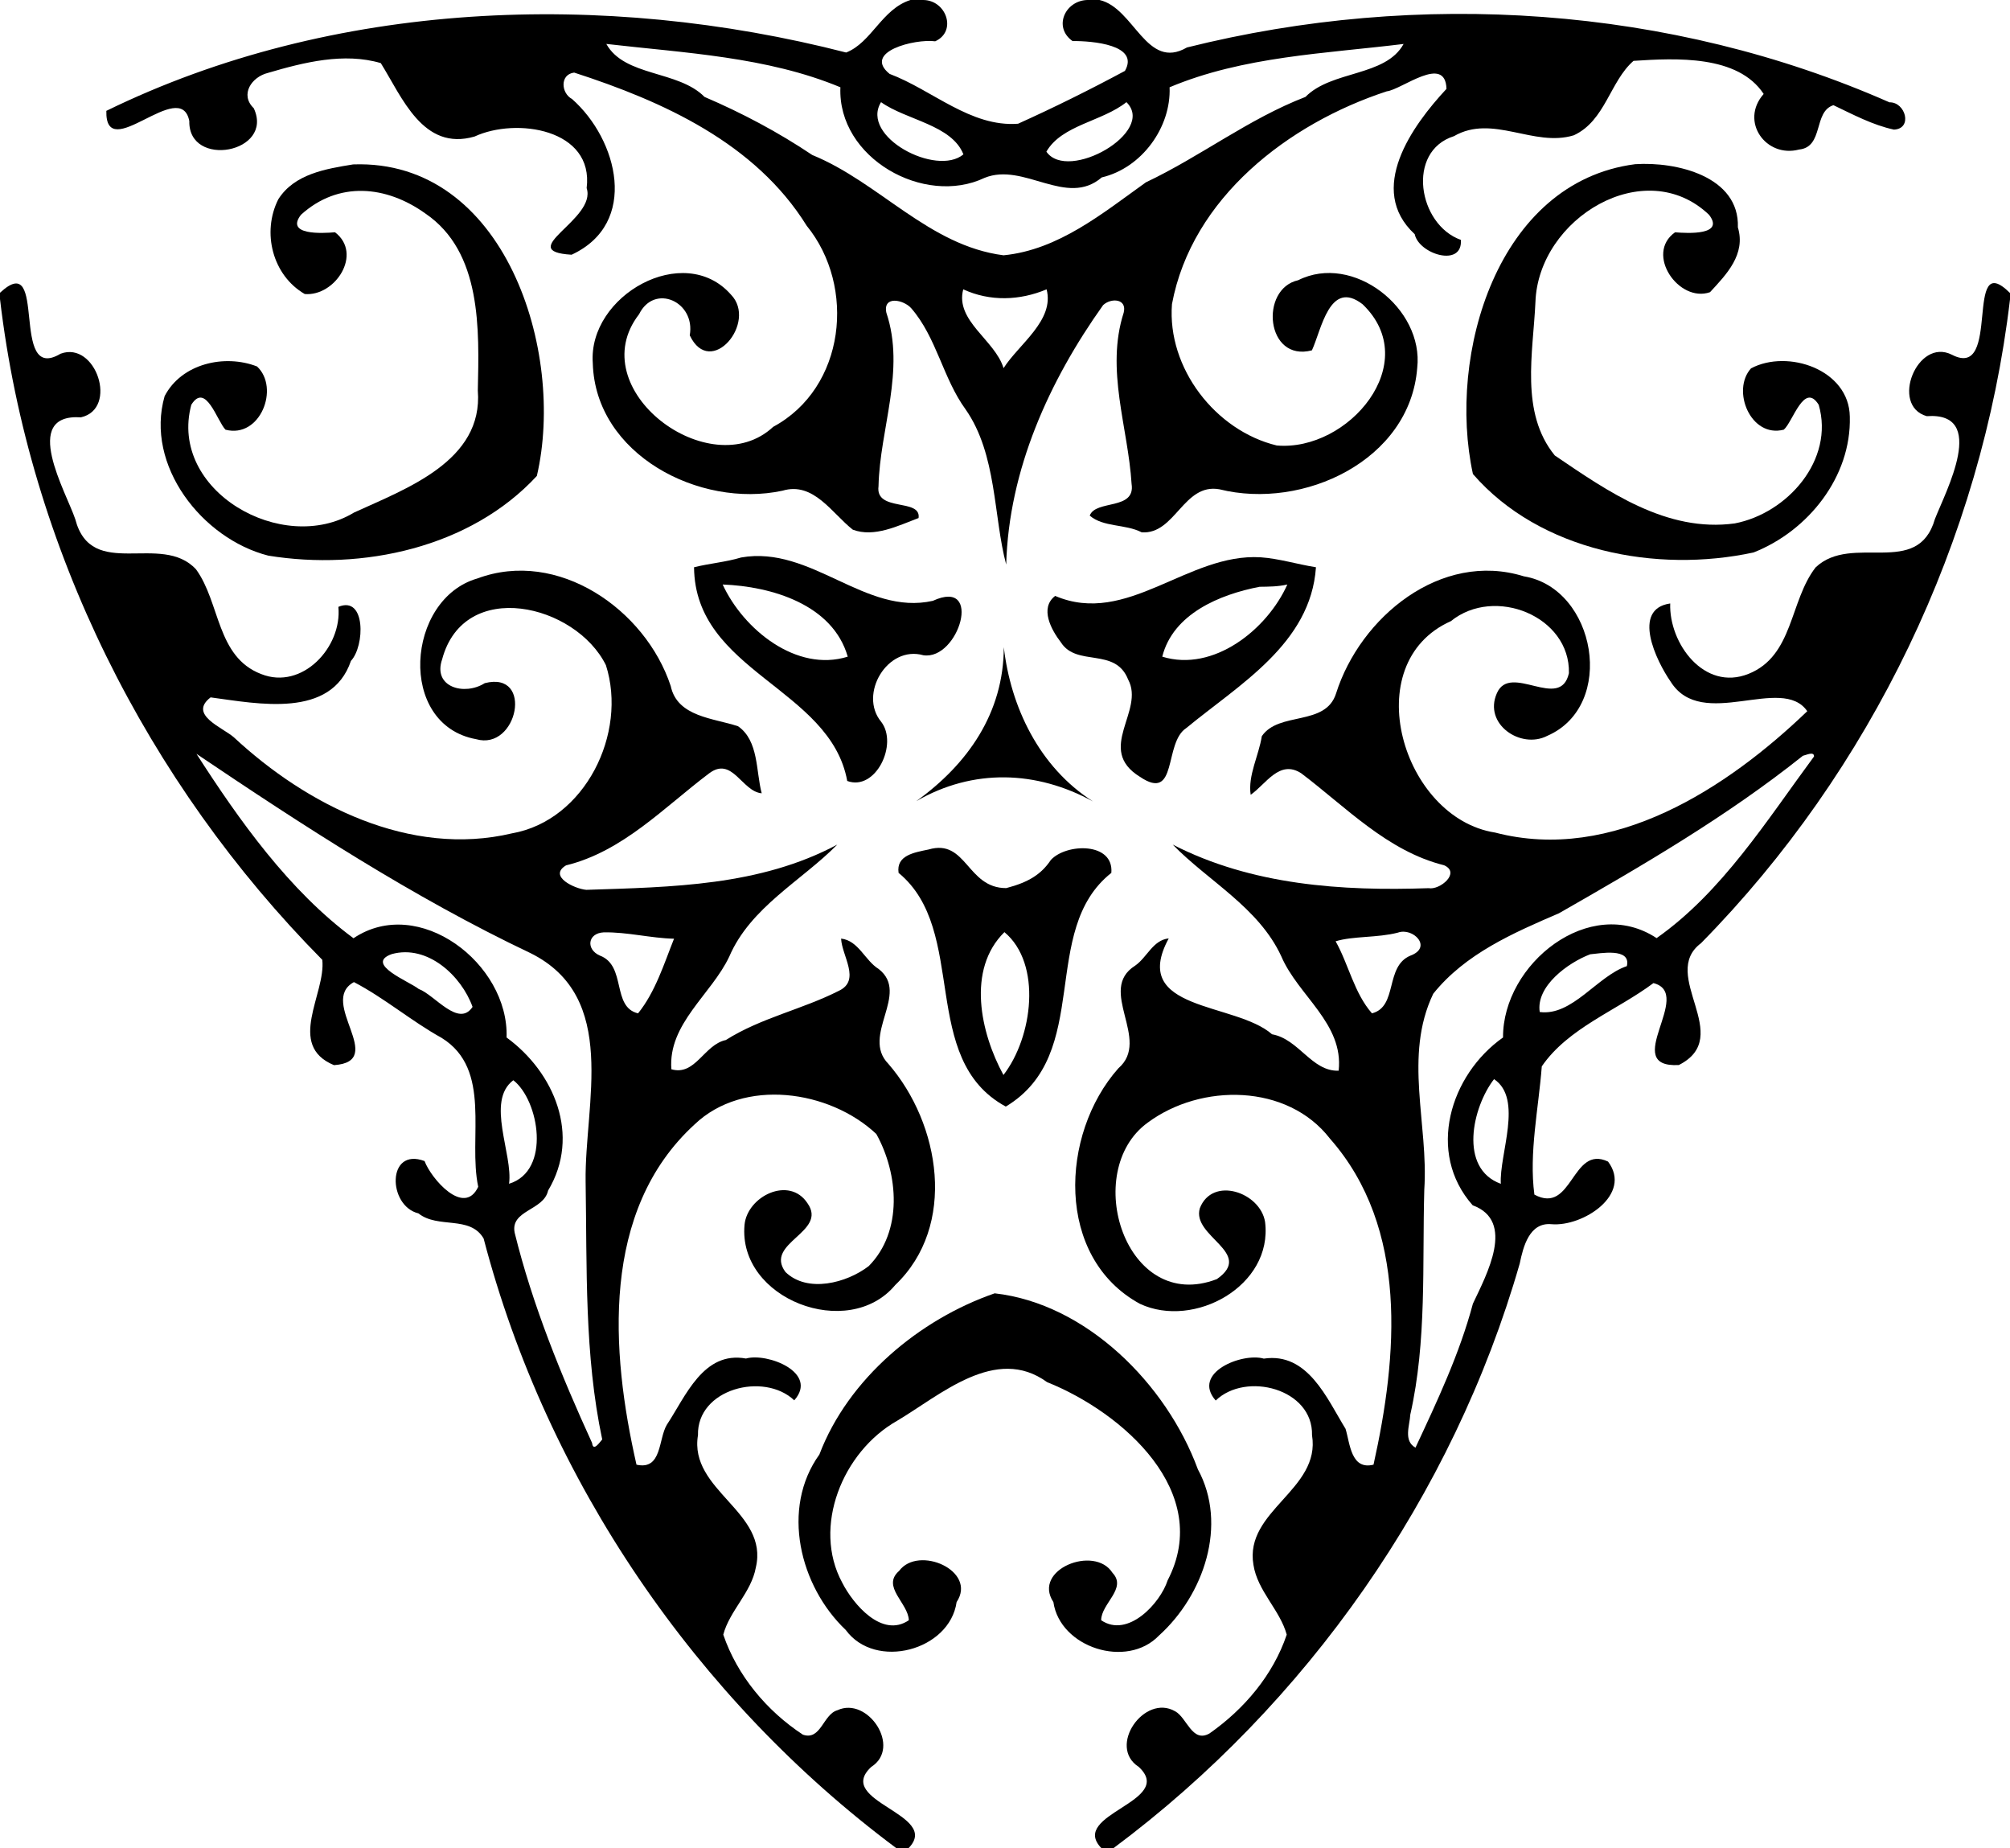
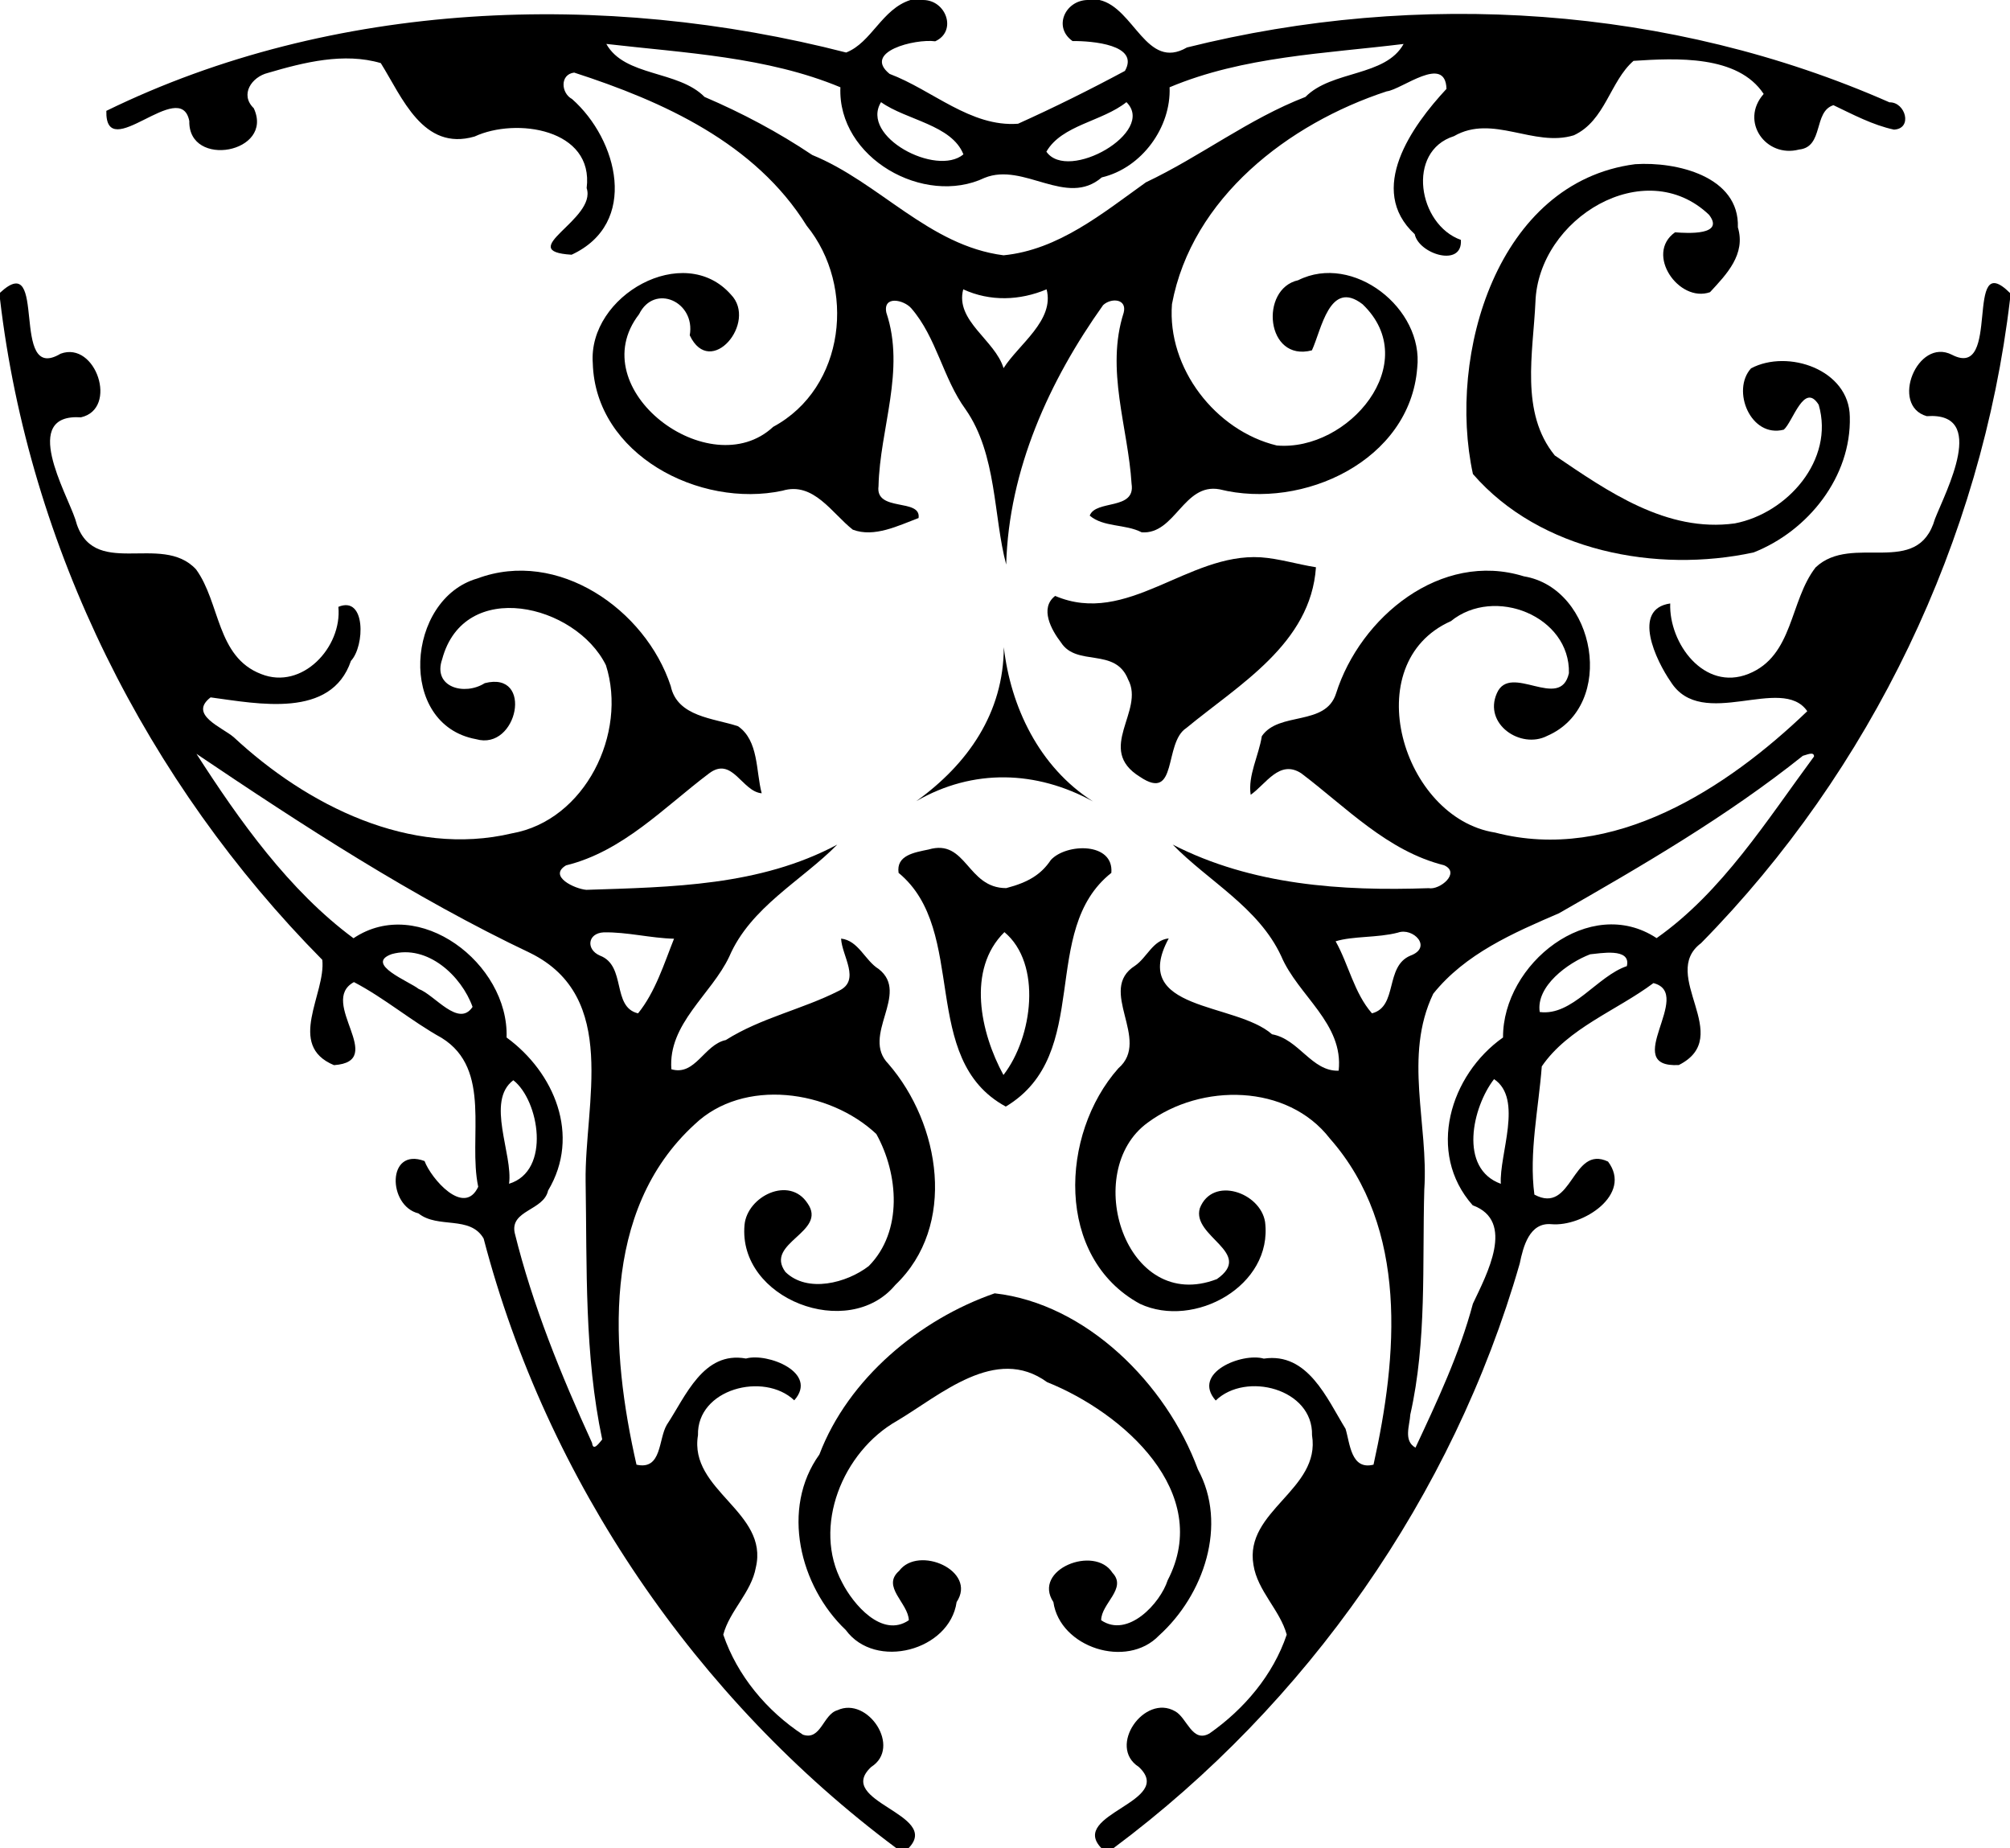
<svg xmlns="http://www.w3.org/2000/svg" id="svg2" height="512pt" width="557pt" version="1.1" viewBox="0 0 557 512">
  <g>
    <path id="path4" d="m252.3 0h3.47c6.45-0.02 9.52 8.66 3.39 11.44-5.65-0.74-20.2 2.91-12.64 9.03 11.86 4.46 22.45 14.8 35.6 13.81 10.01-4.51 19.94-9.44 29.62-14.64 4.11-7.25-9.05-8.31-14.53-8.27-5.39-3.81-2.11-11.12 4.02-11.37h3.47c9.63 2.21 12.99 19.67 24.22 13.15 64.24-16.04 133.98-11.56 194.68 15.2 4.44-0.12 6.52 7.31 1.24 7.56-5.9-1.27-11.35-4.19-16.77-6.77-5.64 1.79-2.6 11.59-9.53 12.29-9.19 2.41-16.5-7.82-9.8-15.4-7.15-10.84-24.25-9.94-36.07-9.17-6.53 5.68-7.81 16.59-16.54 20.62-11.08 3.41-22.51-5.95-33.21 0.24-13.33 4.2-9.92 24.55 1.91 28.74 0.53 7.74-11.65 3.94-12.79-1.58-13.4-12.38-0.75-30.01 8.8-40.26-0.29-9.7-12.39 0.2-16.54 0.68-27.27 8.93-54.03 29.52-59.53 58.95-1.37 17.76 12.1 35.09 29.04 39.17 19.85 1.73 40.75-22.92 23.77-39.14-9.15-7.05-11.39 7.12-14.03 12.78-12.78 3.35-14.58-17.05-3.8-19.43 15.18-7.61 34.86 7.81 32.98 24.33-2 25.61-31.6 39.4-54.79 33.6-9.98-1.81-12.26 12.58-21.56 11.92-4.51-2.34-10.59-1.36-14.4-4.63 1.66-4.48 12.74-1.39 11.6-8.78-0.97-15.69-7.27-31.64-2.19-47.44 1-3.91-3.49-4.17-5.7-2.1-14.9 20.91-26.14 45.57-26.86 71.88-3.56-13.28-2.53-30.5-11.24-42.98-6.31-8.65-8.02-19.91-15.07-28.03-2.08-2.37-7.89-3.6-6.9 1.22 5.35 15.95-1.8 32.1-2.17 48.07-0.96 7.26 11.89 3.24 11.1 8.83-5.63 2.11-12.25 5.47-18.22 3.23-5.75-4.49-10.88-13.4-19.5-10.8-22.98 4.93-51.85-10.01-52.56-35.31-1.39-18.75 25.25-33.78 38.27-19.04 7.51 7.68-5.65 23.46-11.4 11.3 1.65-9.35-9.82-14.44-14.04-5.85-16.08 20.75 19.62 47.54 37.17 31.2 20.02-10.78 23.02-38.86 9.27-55.72-14.24-22.91-39.78-34.44-64.43-42.42-4.01 0.5-3.64 5.71-0.59 7.32 12.7 11.21 18.66 34.45-0.12 43.14-16.19-0.97 7.07-9.79 4.17-18.46 2.07-16.42-19.57-19.62-31.05-14.29-14.3 4.17-20.09-10.89-26-20.34-10.2-3-21.29-0.22-31.28 2.72-4.5 1.11-7.85 6-3.92 9.78 5.78 12.4-18.15 16.76-17.86 3.56-2.43-12.42-23.35 12.38-22.99-2.83 62.82-30.69 137.9-33.4 205.01-16.16 7.07-2.77 9.87-12.03 17.82-14.55m-84.28 12.17c5.08 9.13 19.91 7.26 27.22 14.68 10.42 4.46 20.44 9.78 29.85 16.09 18.62 7.6 32.31 25.14 53.01 27.79 15.2-1.49 27.46-11.65 39.44-20.21 15.17-7.18 28.48-17.6 44.22-23.67 7.3-7.42 22.17-5.55 27.2-14.67-21.71 2.67-44.46 3.42-64.85 12 0.46 11.01-7.64 22.34-18.79 24.97-9.77 8.41-21.57-4.29-32.47 0.12-16.73 7.98-40.79-5.47-39.96-25.09-20.38-8.48-43.19-9.5-64.87-12.01m76.13 16.13c-5.88 9.53 15.34 20.73 22.83 14.47-3.25-8.21-15.84-9.48-22.83-14.47m68 0c-6.73 5.38-17.9 6.3-22.18 13.72 5.93 8.55 30.57-5.47 22.18-13.72m-45.22 51.86c-2.32 8.74 8.83 14.05 11.17 21.84 4.21-6.63 14.18-13.22 11.93-21.84-7.42 3.12-15.65 3.43-23.1 0z" />
-     <path id="path6" d="m97.86 45.55c42.12-1.52 58.93 51.89 50.91 86.31-18.41 19.92-48.38 26.32-74.43 22.08-18.32-4.68-34.22-24.99-28.72-44.19 4.68-9.02 16.62-11.72 25.61-8.22 6.36 5.92 0.91 20.03-8.74 17.52-2.31-2.36-5.49-13.33-9.48-6.9-6.35 23.77 25.23 41.9 45.08 29.86 14.46-6.63 35.88-14.28 34.32-33.8 0.37-16.87 1.17-38.4-14.55-49.07-10.79-7.73-24.06-9.06-34.45 0.36-4.44 5.72 5.9 5.16 9.43 4.85 7.78 5.96 0.05 17.82-8.39 17.11-8.91-5.16-11.96-17.02-7.34-26.23 4.46-7.06 13.2-8.45 20.75-9.68z" />
    <path id="path8" d="m453.12 45.49c11.41-0.76 28.95 3.34 28.47 17.5 2.25 7.47-3.14 13.01-7.72 17.96-8.64 3.04-18.13-10.62-9.69-16.59 3.54 0.29 13.85 0.86 9.41-4.86-17.77-16.92-47.31 0.97-48.1 24.21-0.63 13.99-4.32 30.62 5.37 42.48 14.7 9.97 31 21.41 49.88 18.82 14.56-2.8 27.67-17.6 23.25-32.86-4.04-6.47-7.13 4.68-9.67 6.89-9.2 2.39-14.61-10.92-9.08-16.99 10.17-5.39 27.2 0.32 27.37 13.4 0.45 16.59-11.5 31.64-26.67 37.61-26.85 5.8-59.16-0.29-77.77-21.73-7.18-33.03 6.72-80.89 44.95-85.84z" />
    <path id="path10" d="m0 81.11c13.52-12.56 2.47 25.44 16.78 16.89 9.79-3.65 16.09 15.26 5.66 17.62-16.86-1.1-4.08 20.75-1.58 28.23 4.5 17.24 23.84 3.44 33.48 13.91 6.72 9.25 5.64 24.25 18.04 28.99 11.34 4.52 22.47-7.44 21.39-18.62 7.64-3.21 7.35 10.86 3.48 14.97-5.47 16.1-25.75 11.86-38.89 10.11-6.22 4.79 3.2 8.27 6.41 11.03 20.29 18.88 48.9 33.33 77.11 26.64 20.28-3.58 32.05-27.74 26.03-46.59-8.39-16.94-39.31-24.28-45.38-1.65-2.7 7.77 6.19 10.19 11.8 6.63 13.65-3.51 9.12 18.83-2.4 15.52-21.95-4.01-19.39-38.86 0.34-44.52 22.31-8.33 46.6 8.57 53.6 29.8 1.82 8.58 11.92 8.88 18.66 11.14 5.76 4 4.92 12.45 6.55 18.57-5.5-0.45-8.14-10.44-14.64-5.47-12.43 9.37-23.82 21.57-39.58 25.44-5.07 3.04 2.49 6.54 5.63 6.78 23.68-0.78 48.02-1.05 69.53-12.53-9.87 10.01-24.06 17.32-29.95 31.07-4.93 10.42-17 18.61-16.02 31.17 6.65 1.93 9.04-6.82 15.09-8.1 9.76-6.17 21.18-8.48 31.31-13.63 6.18-2.9 0.84-9.66 0.63-14.47 4.83 0.53 6.59 6.07 10.44 8.44 8.76 6.87-5.06 18.41 2.67 26.27 14.4 16.62 19.09 44.86 1.89 61.27-13.01 15.59-43.65 3.88-41.76-16.68 0.75-7.92 12.42-13.68 17.46-5.96 5.66 8.03-12.08 10.91-6.13 19.02 6.08 5.92 16.99 3.08 23.1-1.64 9.5-9.62 8.24-25.53 2.09-36.59-12.98-12.19-36.75-15.64-50.36-2.65-26.08 23.88-23.25 62.91-16.1 94.27 7.09 1.6 6.03-7.09 8.41-11.06 5.2-7.83 10.08-20.51 21.93-18.35 5.9-1.68 20.19 3.88 13.38 11.58-8.43-7.98-27.01-3.17-26.68 9.66-2.58 15.35 19.7 21.21 16.03 36.66-1.24 6.91-7.28 11.99-9.02 18.6 3.88 11.38 12.08 21.16 22.06 27.71 5.01 1.72 5.59-5.65 9.57-6.77 8.42-3.92 17.89 10.3 9.37 15.71-10.36 9.63 19.5 13.06 10.37 22.47h-3.46c-55.35-41.25-96.78-101.74-114.32-168.87-3.78-6.49-12.66-2.64-18.06-6.96-8.55-2.08-8.81-18.43 1.69-14.5 1.8 4.84 10.96 15.51 14.87 7.13-2.89-13.59 3.98-32.53-10.13-41.25-8.41-4.66-15.82-11.03-24.31-15.46-10.05 5.46 9.49 21.97-5.53 23.01-13.29-5.53-2.2-19.79-3.24-29.18-48.65-49.17-81.22-114.21-89.31-183.06v-1.75m54.44 127.74c11.81 18.37 25.66 37.9 43.52 51.09 18.02-12.12 43.1 7 42.42 27.5 13.17 9.61 20.66 27.11 11.5 42.41-1.21 5.57-10.57 5.39-9.25 11.72 4.95 20.08 12.89 39.47 21.44 58.2 0.3 2.55 2.07-0.14 2.81-0.97-4.98-23.47-4.2-47.56-4.6-71.46-0.32-21.54 9.4-51.09-15.32-63.3-32.46-15.41-63.2-35.43-92.52-55.19m112.84 49.46c-4.47 0.23-4.95 4.74-1.05 6.43 7.43 2.8 3.19 14.25 10.58 16.01 4.79-5.9 7.25-13.87 9.97-20.68-6.52-0.15-12.99-1.89-19.5-1.76m-58.72 6.02c-7.69 2.74 4.93 7.61 7.46 9.66 4.41 1.6 11.05 10.82 14.93 4.97-3.05-8.53-12.43-17.38-22.39-14.63m33.68 34.95c-7.7 5.79-0.03 20.56-1.18 28.68 11.73-3.56 8.31-23.17 1.18-28.68z" />
    <path id="path12" d="m540.92 98.29c13.87 7.18 3.12-30.01 16.08-17.11v1.77c-7.88 66.76-38.47 130.45-85.62 178.36-11.76 8.81 9.54 25.83-6.15 33.76-16.51 0.89 4.44-19.77-7.04-22.7-10.18 7.61-23.64 12.42-30.94 23.07-0.88 11.64-3.59 23.96-2.05 35.53 10.63 5.73 10.31-13.94 20.41-9.15 6.85 9.1-6.96 18.1-15.67 17.35-6.12-0.58-7.84 6.22-8.8 10.89-18.5 64.4-59.05 122.1-112.53 161.94h-3.43c-9.07-9.44 20.74-12.83 10.39-22.47-8.79-5.63 1.56-20.36 10.08-15.41 3.28 1.76 4.69 8.86 9.51 6.14 9.59-6.71 17.64-16.18 21.41-27.38-1.86-6.82-8.11-12.11-9.22-19.32-2.6-15.08 18.7-20.79 16.23-35.93 0.33-12.88-18.33-17.7-26.69-9.61-6.78-7.71 7.38-13.34 13.33-11.61 12.2-1.82 17.49 11.07 22.65 19.45 1.24 4.04 1.48 11.5 7.75 9.93 6.66-29.92 9.81-65.51-12.08-90.34-11.77-15.24-35.67-15.4-50.48-4.43-18.6 13.46-6.2 53.12 19.15 43.36 10.5-7.33-7.07-11.74-4.72-19.64 3.49-8.97 16.77-4.42 18.08 3.81 2.2 17.7-19.63 29.69-34.66 22.69-23.55-12.81-22.2-47.01-5.99-65.27 9.22-7.94-6.08-21.67 4.64-28.43 3.32-2.29 4.91-7.09 9.31-7.55-11.01 20.29 18.44 17.59 28.63 26.56 7.47 1.34 11 10.36 18.46 10.09 1.44-13.08-11.23-20.75-15.9-31.7-6.26-13.54-20.28-20.86-30.08-30.94 21.93 11.25 46.82 12.91 70.92 12.07 3.09 0.59 8.97-4.27 4.27-6.35-15.72-3.92-27.14-16.08-39.58-25.48-6.05-3.92-9.81 3.07-14.01 5.95-0.81-5.32 2.25-10.86 3.09-16.23 4.71-6.94 17.66-2.65 20.57-11.83 6.69-21.16 29.06-39.6 52.04-32.46 19.98 3.29 25.78 35.86 6.46 44.21-7.31 3.76-17.74-3.27-13.93-11.83 3.73-8.57 17.56 5.11 19.96-5.54 0.39-15.79-20.62-24.23-32.71-14.42-26.17 11.66-13.45 54.58 12.24 58.57 32.67 8.54 64.41-12.38 86.52-33.62-7.06-10.26-29.15 5.61-37.82-8.13-4.09-5.88-10.93-20.17-0.16-21.72-0.39 11.02 9.4 24.42 21.69 19.51 12.5-5.01 11.35-20.17 18.6-29.5 10.13-9.6 28.31 3.11 33.07-13.42 3.01-7.68 14.75-29.71-2.27-28.48-10.24-2.89-2.63-21.92 6.99-17.01m-41.33 111.11c-21.02 16.78-44.31 30.32-67.59 43.63-12.67 5.45-25.97 11.23-34.83 22.29-8.29 17.31-1.26 36.21-2.48 54.27-0.58 20.77 0.73 41.93-3.88 62.34-0.15 2.97-1.97 7.24 1.44 9.15 5.98-12.81 12.21-25.99 15.91-39.88 3.8-8.08 11.89-22.89-0.06-27.27-12.91-14.56-6.27-36.16 8.41-46.49-0.11-20.39 24.04-39.74 42.56-27.53 18.15-12.77 30.49-32.56 43.62-50.32 0.05-1.54-2.27-0.35-3.1-0.19m-112.22 48.99c-5.65 1.47-12.43 0.91-17.25 2.4 3.6 6.39 5.12 14.32 10.07 19.96 7.25-1.85 3.5-12.99 10.64-15.98 6.28-2.33 0.72-7.91-3.46-6.38m53.29 6c-6.22 2.37-15.07 8.86-13.98 15.99 9.03 1.2 15.92-9.95 24.14-12.71 1.26-5.25-7.6-3.48-10.16-3.28m-26.64 34.59c-6 7.76-9.86 24.74 1.88 29-0.48-8.16 6.28-23.56-1.88-29z" />
-     <path id="path14" d="m205.39 154.45c19.45-3.42 34.35 16.24 53.12 12.01 14.03-6.46 7.18 16.54-2.63 15.08-9.98-2.84-17.99 10.81-11.72 18.4 4.83 6.18-1.51 19.35-9.38 16.43-4.7-25.82-42.19-30.18-42.45-59.21 4.32-1.08 8.79-1.42 13.06-2.71m-5.13 7.49c5.73 12.43 20.47 24.42 34.66 19.99-4.14-14.45-21.12-19.48-34.66-19.99z" />
-     <path id="path16" d="m349.35 154.4c5.07 0.35 10.2 1.95 15.32 2.76-1.44 21.22-21.4 32.54-35.92 44.54-6.35 4.08-2.25 20.68-12.87 13.51-12.38-7.66 1.465-18.215-3.26-26.95-3.563-9.033-14.23-3.42-18.61-10.27-2.63-3.41-6.02-9.5-1.61-12.89 19.96 8.52 36.72-11.93 56.95-10.7m-0.3 8.17c-11.04 2.13-23.98 7.48-26.97 19.36 14.16 4.38 29.06-7.48 34.66-19.99-2.56 0.59-5.1 0.6-7.69 0.63z" />
+     <path id="path16" d="m349.35 154.4c5.07 0.35 10.2 1.95 15.32 2.76-1.44 21.22-21.4 32.54-35.92 44.54-6.35 4.08-2.25 20.68-12.87 13.51-12.38-7.66 1.465-18.215-3.26-26.95-3.563-9.033-14.23-3.42-18.61-10.27-2.63-3.41-6.02-9.5-1.61-12.89 19.96 8.52 36.72-11.93 56.95-10.7m-0.3 8.17z" />
    <path id="path18" d="m278.17 179.3c1.87 16.35 9.67 33.15 24.73 42.75-15.64-8.58-33.21-9.21-48.98-0.09 14.28-10.27 24.21-24.46 24.25-42.66z" />
    <path id="path20" d="m257.31 235.36c10.56-3.11 10.616 10.733 21.54 10.69 6.324-1.647 9.75-3.91 12.36-7.8 4.28-4.65 17.48-4.98 16.76 3.58-20.24 16.02-4.94 50.16-29.25 64.75-24.29-13.18-10.19-48.71-29.71-64.75-0.69-4.84 4.251-5.634 8.3-6.47m21.03 22.89c-10.5 10.33-6.65 27.89-0.27 39.58 8.12-10.49 10.74-30.83 0.27-39.58z" />
    <path id="path22" d="m275.64 358.32c25.33 2.85 47.57 25.04 56.31 48.76 8.34 15.32 1.66 34.85-10.79 46.06-8.9 9.29-27.43 3.34-29.25-9.28-5.94-9 11.43-15.92 16.38-8.1 4.12 4.34-3.14 8.51-3.14 13.13 7.41 5.05 16.38-4.71 18.42-11.05 12.65-24.33-12.28-46.45-33.42-54.92-14.21-10.34-29.52 3.57-41.54 10.71-15.16 8.57-23.57 29.43-15.23 44.83 3.01 5.93 11.02 15.51 18.47 10.43-0.15-4.77-7.68-9.32-2.69-13.67 5.33-7.19 21.72-0.05 15.93 8.64-1.92 13.45-22.52 18.94-30.72 7.73-12.79-12.14-18.05-33.67-7.31-48.61 8-21.06 27.81-37.47 48.58-44.66z" />
  </g>
</svg>